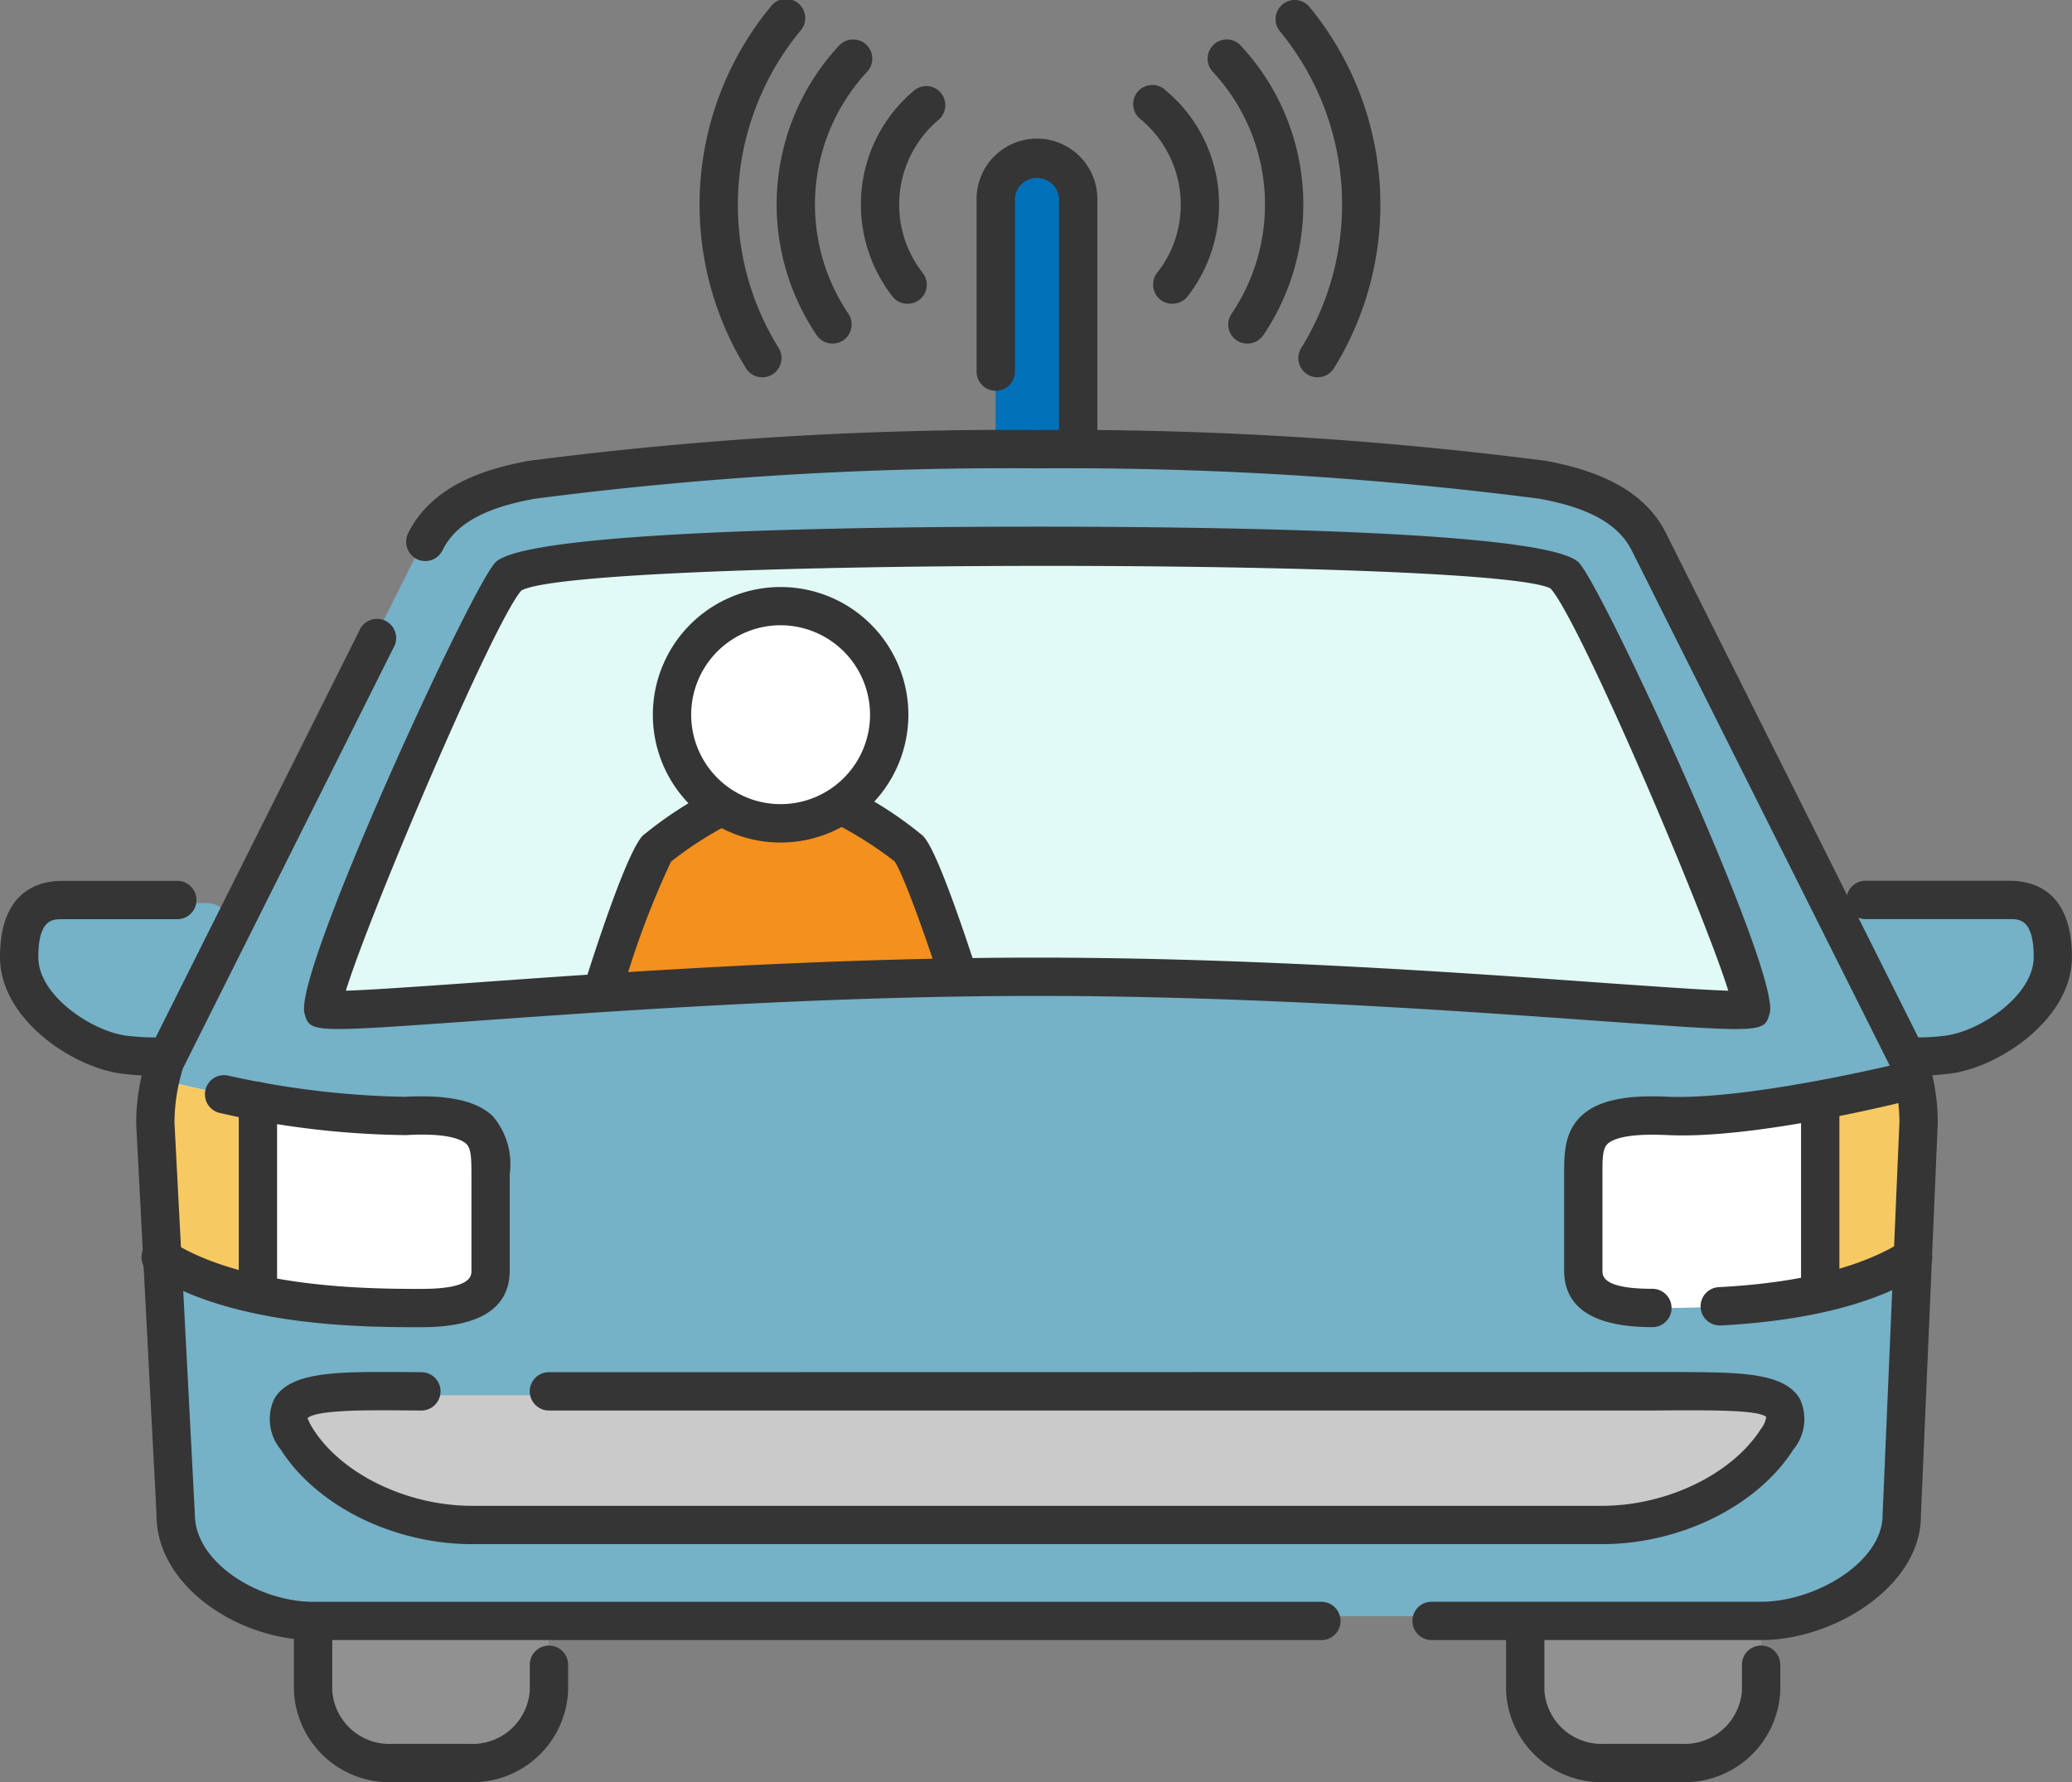
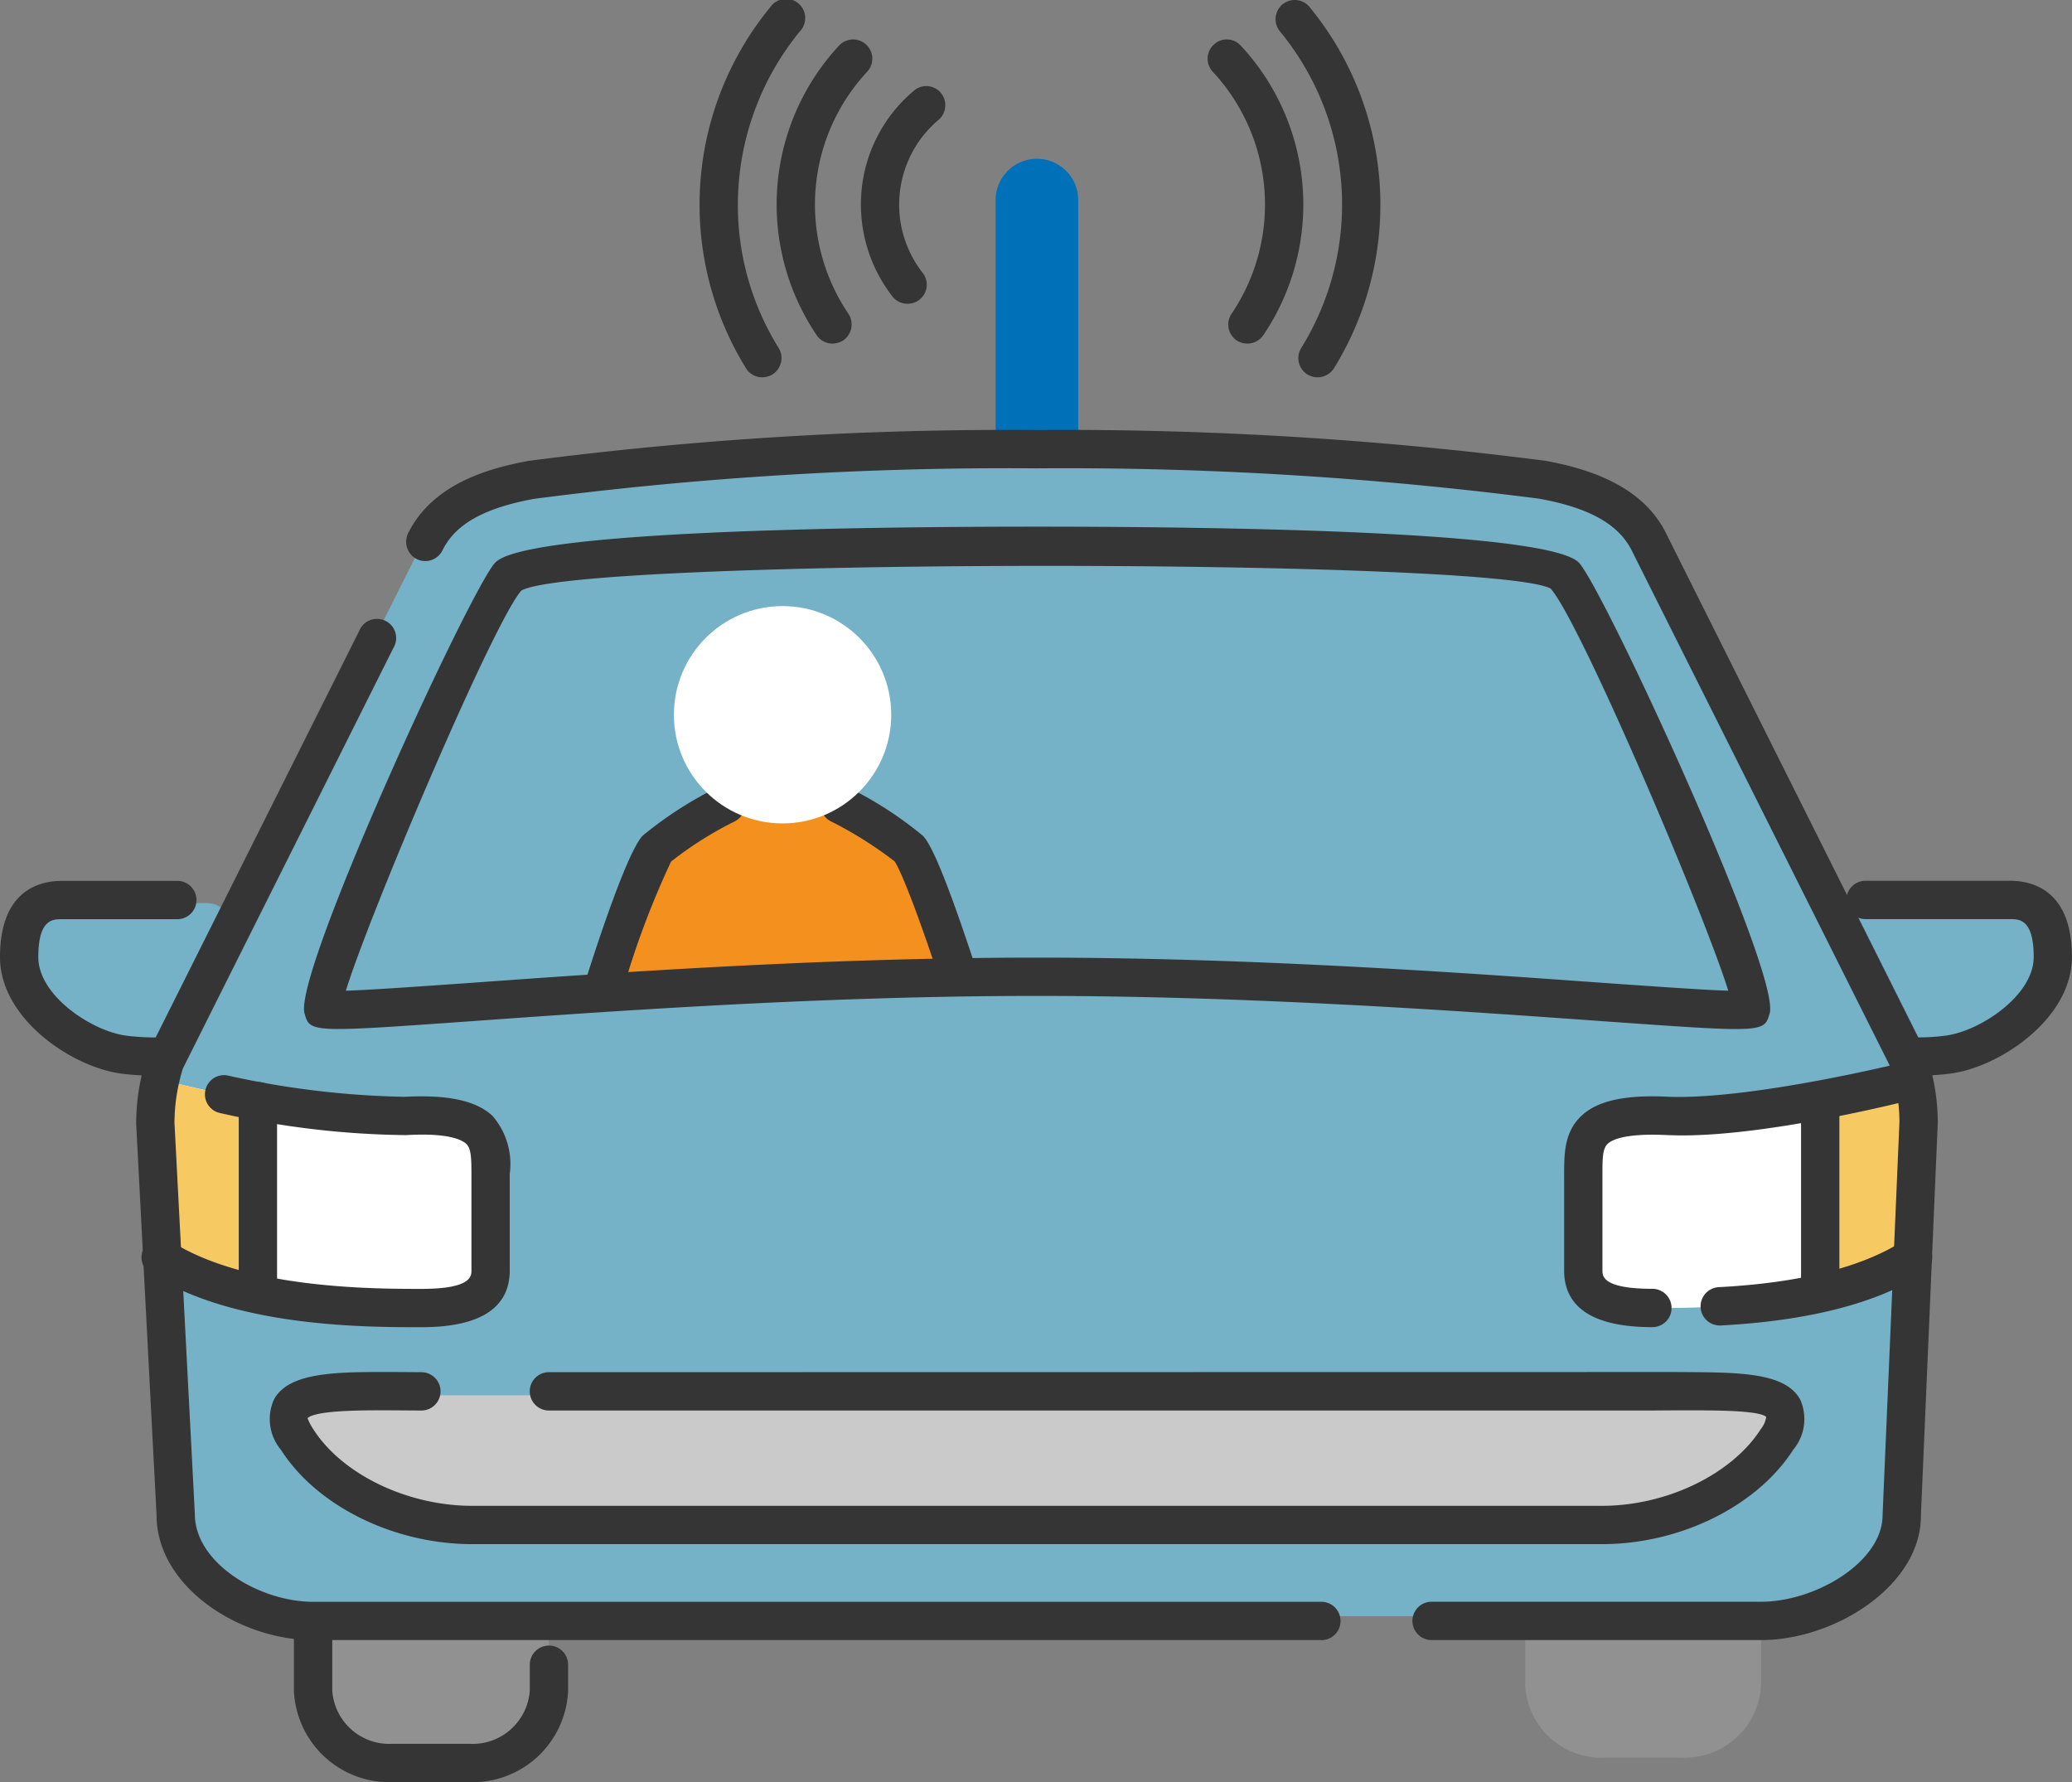
<svg xmlns="http://www.w3.org/2000/svg" width="129.74" height="111.585" viewBox="0 0 129.74 111.585">
  <rect x="0" y="0" width="129.74" height="111.585" fill="#808080" stroke="none" />
  <g id="グループ_68920" data-name="グループ 68920" transform="translate(-112.055 -73.288)">
    <g id="グループ_68884" data-name="グループ 68884" transform="translate(121.785 101.115)">
      <path id="パス_141502" data-name="パス 141502" d="M114.345,142.924l-1.276-24.564a12.182,12.182,0,0,1,.662-3.934l16.236-32.432c1.18-2.37,3.79-3.358,6.659-3.9a231.7,231.7,0,0,1,31.646-1.91,231.769,231.769,0,0,1,31.655,1.91c2.792.509,5.469,1.526,6.659,3.9l16.236,32.432a12.172,12.172,0,0,1,.652,3.934l-1.056,24.564c0,3.666-4.769,6.631-8.809,6.631H122.943C118.9,149.555,114.345,146.59,114.345,142.924Z" transform="translate(-113.069 -76.188)" fill="#75b1c7" />
    </g>
    <g id="グループ_68885" data-name="グループ 68885" transform="translate(132.261 107.721)">
-       <path id="パス_141503" data-name="パス 141503" d="M203.6,105.322c.393-1.363-9.432-24.171-11.658-26.618s-63.877-2.437-66.112,0-12.052,25.255-11.658,26.618c.2.681,22.463-1.938,44.715-1.938S203.41,106,203.6,105.322Z" transform="translate(-114.161 -76.877)" fill="#e1faf6" />
-     </g>
+       </g>
    <g id="グループ_68886" data-name="グループ 68886" transform="translate(150.072 123.654)">
      <path id="パス_141504" data-name="パス 141504" d="M123.569,78.537a25.1,25.1,0,0,0-4.337,2.773c-.873.96-3.214,8.3-3.214,8.3h21.858c-.691-2.082-2.207-7.571-2.869-8.3a24.742,24.742,0,0,0-4.328-2.773" transform="translate(-116.017 -78.537)" fill="#f4901e" />
    </g>
    <g id="グループ_68887" data-name="グループ 68887" transform="translate(130.128 160.641)">
      <path id="パス_141505" data-name="パス 141505" d="M160.8,90.772h35.378c4.184,0,8.8-1.957,10.958-5.354S204.4,82.4,199.352,82.4H122.244c-5.038,0-9.941-.384-7.782,3.013s6.774,5.354,10.958,5.354Z" transform="translate(-113.938 -82.392)" fill="#cacaca" />
    </g>
    <g id="グループ_68888" data-name="グループ 68888" transform="translate(174.396 83.229)">
      <path id="パス_141506" data-name="パス 141506" d="M118.552,92.507v-15.6a2.584,2.584,0,0,1,2.591-2.581h0a2.582,2.582,0,0,1,2.581,2.581v15.6" transform="translate(-118.552 -74.324)" fill="#0071b9" />
    </g>
    <g id="グループ_68889" data-name="グループ 68889" transform="translate(211.185 140.964)">
      <path id="パス_141507" data-name="パス 141507" d="M142.709,80.341s-9.5,2.456-14.978,2.2-5.345,1.564-5.345,3.79v5.882c0,1.439,1.017,2.351,4.337,2.351s11.351-.01,16.274-3.147c0,0,.192-5,.374-6.746A13.6,13.6,0,0,0,142.709,80.341Z" transform="translate(-122.386 -80.341)" fill="#fff" />
    </g>
    <g id="グループ_68890" data-name="グループ 68890" transform="translate(121.761 140.964)">
      <path id="パス_141508" data-name="パス 141508" d="M113.752,80.341s9.5,2.456,14.978,2.2,5.345,1.564,5.345,3.79v5.882c0,1.439-1.017,2.351-4.337,2.351s-11.351-.01-16.274-3.147c0,0-.192-5-.374-6.746A13.6,13.6,0,0,1,113.752,80.341Z" transform="translate(-113.067 -80.341)" fill="#fff" />
    </g>
    <g id="グループ_68891" data-name="グループ 68891" transform="translate(121.761 140.964)">
      <path id="パス_141509" data-name="パス 141509" d="M119.509,81.6c-3.214-.6-5.757-1.257-5.757-1.257a13.6,13.6,0,0,0-.662,4.328c.182,1.746.374,6.746.374,6.746a18.263,18.263,0,0,0,6.045,2.2Z" transform="translate(-113.067 -80.341)" fill="#f7c963" />
    </g>
    <g id="グループ_68892" data-name="グループ 68892" transform="translate(225.645 140.964)">
      <path id="パス_141510" data-name="パス 141510" d="M123.893,81.6c3.214-.6,5.767-1.257,5.767-1.257a13.7,13.7,0,0,1,.652,4.328c-.173,1.746-.374,6.746-.374,6.746a18.185,18.185,0,0,1-6.045,2.2Z" transform="translate(-123.893 -80.341)" fill="#f7c963" />
    </g>
    <g id="グループ_68893" data-name="グループ 68893" transform="translate(113.245 129.834)">
      <path id="パス_141511" data-name="パス 141511" d="M125.258,81.446s.48-2.265-1.343-2.265h-9.039c-1.151,0-2.7.432-2.7,3.569s3.944,5.767,6.573,6.1,6.563.086,6.563-2.178S125.258,81.446,125.258,81.446Z" transform="translate(-112.179 -79.181)" fill="#75b1c7" />
    </g>
    <g id="グループ_68894" data-name="グループ 68894" transform="translate(227.467 129.834)">
      <path id="パス_141512" data-name="パス 141512" d="M124.142,81.446s-.489-2.265,1.343-2.265h9.039c1.151,0,2.687.432,2.687,3.569s-3.934,5.767-6.563,6.1-6.563.086-6.563-2.178S124.142,81.446,124.142,81.446Z" transform="translate(-124.083 -79.181)" fill="#75b1c7" />
    </g>
    <g id="グループ_68895" data-name="グループ 68895" transform="translate(131.658 174.481)">
      <path id="パス_141513" data-name="パス 141513" d="M128.856,83.834v4.328a4.782,4.782,0,0,1-4.99,4.529h-4.778a4.782,4.782,0,0,1-4.99-4.529V83.834" transform="translate(-114.098 -83.834)" fill="#919191" />
    </g>
    <g id="グループ_68896" data-name="グループ 68896" transform="translate(207.558 174.481)">
      <path id="パス_141514" data-name="パス 141514" d="M136.775,83.834v4.328a4.784,4.784,0,0,1-5,4.529h-4.769a4.784,4.784,0,0,1-5-4.529V83.834" transform="translate(-122.008 -83.834)" fill="#919191" />
    </g>
    <g id="グループ_68897" data-name="グループ 68897" transform="translate(112.055 128.442)">
      <path id="パス_141515" data-name="パス 141515" d="M121.756,91.241a17.863,17.863,0,0,1-2.082-.134c-3.118-.4-7.619-3.445-7.619-7.293,0-4.164,2.437-4.778,3.886-4.778h7.216a1.2,1.2,0,0,1,0,2.4h-7.216c-.595,0-1.487,0-1.487,2.38,0,2.4,3.339,4.625,5.508,4.913a14.906,14.906,0,0,0,2.4.1h.067a1.2,1.2,0,0,1,.067,2.4C122.255,91.232,122.015,91.241,121.756,91.241Z" transform="translate(-112.055 -79.036)" fill="#353535" />
    </g>
    <g id="グループ_68898" data-name="グループ 68898" transform="translate(227.67 128.442)">
      <path id="パス_141516" data-name="パス 141516" d="M128.576,91.232c-.221,0-.441,0-.653-.01a1.208,1.208,0,0,1-1.142-1.257,1.284,1.284,0,0,1,1.257-1.142,12.508,12.508,0,0,0,2.293-.1c2.159-.288,5.5-2.514,5.5-4.913,0-2.38-.9-2.38-1.487-2.38H125.3a1.2,1.2,0,1,1,0-2.4h9.039c1.449,0,3.886.614,3.886,4.778,0,3.848-4.51,6.89-7.609,7.293A16.338,16.338,0,0,1,128.576,91.232Z" transform="translate(-124.104 -79.036)" fill="#353535" />
    </g>
    <g id="グループ_68899" data-name="グループ 68899" transform="translate(120.585 100.213)">
      <path id="パス_141517" data-name="パス 141517" d="M214.684,151.859h-20.63a1.2,1.2,0,1,1,0-2.4h20.63c3.426,0,7.609-2.5,7.609-5.421l1.056-24.631a11.509,11.509,0,0,0-.518-3.339L206.586,83.636c-.825-1.641-2.658-2.677-5.8-3.243a231.57,231.57,0,0,0-31.444-1.9A229.967,229.967,0,0,0,137.873,80.4c-3.147.576-4.942,1.583-5.757,3.234a1.2,1.2,0,0,1-1.612.537,1.216,1.216,0,0,1-.537-1.612c1.545-3.1,5.018-4.059,7.513-4.529a233.625,233.625,0,0,1,31.866-1.938,235.056,235.056,0,0,1,31.838,1.929c3.925.71,6.381,2.188,7.552,4.539l16.226,32.433a13.119,13.119,0,0,1,.787,4.471L224.692,144.1C224.692,148.444,219.309,151.859,214.684,151.859Zm-27.529,0H124.017c-4.625,0-9.8-3.349-9.8-7.82l-1.276-24.507a13.444,13.444,0,0,1,.787-4.539l13.174-26.311a1.2,1.2,0,1,1,2.14,1.065l-13.175,26.32a11.575,11.575,0,0,0-.528,3.4l1.276,24.507c0,3.071,4.049,5.489,7.4,5.489h63.138a1.2,1.2,0,1,1,0,2.4ZM213.082,113.6c-1.449,0-3.953-.182-8.434-.5-8.741-.624-21.945-1.574-35.3-1.574s-26.551.95-35.292,1.574c-10.238.729-10.229.729-10.574-.48-.71-2.495,10.315-26.416,11.927-28.21,1.756-1.967,22.022-2.265,33.939-2.265s32.193.3,33.949,2.274c1.6,1.785,12.637,25.706,11.927,28.2h0C215.02,113.315,214.934,113.6,213.082,113.6Zm.979-1.305h0Zm0,0h0ZM170,84.6c-15.449,0-31.108.508-32.941,1.545C135.321,88.1,127.548,106.4,126.07,111.2c1.593-.048,4.635-.269,7.811-.489,8.77-.633,22.031-1.583,35.465-1.583s26.694.95,35.474,1.583c3.176.221,6.218.441,7.811.489-1.487-4.807-9.279-23.115-11.121-25.178C199.783,85.075,185,84.6,170,84.6Z" transform="translate(-112.944 -76.094)" fill="#353535" />
    </g>
    <g id="グループ_68900" data-name="グループ 68900" transform="translate(130.459 173.617)">
      <path id="パス_141518" data-name="パス 141518" d="M124.941,95h-4.778a5.984,5.984,0,0,1-6.189-5.729V84.943a1.2,1.2,0,1,1,2.4,0v4.327a3.581,3.581,0,0,0,3.79,3.33h4.778a3.59,3.59,0,0,0,3.8-3.33V87.649a1.2,1.2,0,1,1,2.4,0v1.622A5.987,5.987,0,0,1,124.941,95Z" transform="translate(-113.973 -83.744)" fill="#353535" />
    </g>
    <g id="グループ_68901" data-name="グループ 68901" transform="translate(120.954 140.59)">
      <path id="パス_141519" data-name="パス 141519" d="M130.471,96.1c-3.512,0-11.706,0-16.936-3.339a1.2,1.2,0,1,1,1.3-2.015c4.634,2.955,12.627,2.955,15.64,2.955,3.128,0,3.128-.806,3.128-1.151V86.664c0-1.132-.01-1.746-.326-2.044-.278-.259-1.142-.7-3.761-.547a54.616,54.616,0,0,1-11.726-1.4,1.2,1.2,0,0,1,.509-2.341,55.292,55.292,0,0,0,11.1,1.343c2.744-.144,4.519.24,5.537,1.209A4.605,4.605,0,0,1,136,86.5v6.045C136,94.9,134.136,96.1,130.471,96.1Z" transform="translate(-112.982 -80.302)" fill="#353535" />
    </g>
    <g id="グループ_68902" data-name="グループ 68902" transform="translate(209.995 139.768)">
      <path id="パス_141520" data-name="パス 141520" d="M127.789,96.832c-3.665,0-5.527-1.2-5.527-3.55V87.4c0-1.382-.01-2.754,1.065-3.781,1.017-.969,2.763-1.353,5.517-1.209,5.22.173,14.547-2.121,14.643-2.149a1.2,1.2,0,1,1,.595,2.322c-.374.1-8.789,2.245-14.432,2.245-.317,0-.614-.01-.912-.019-2.629-.134-3.483.288-3.752.547-.317.3-.326.9-.326,1.861v6.064c0,.345,0,1.151,3.128,1.151a1.2,1.2,0,0,1,0,2.4Z" transform="translate(-122.262 -80.216)" fill="#353535" />
    </g>
    <g id="グループ_68903" data-name="グループ 68903" transform="translate(218.572 150.838)">
      <path id="パス_141521" data-name="パス 141521" d="M124.357,86.811a1.2,1.2,0,0,1-.067-2.4c5.057-.269,8.895-1.238,11.447-2.85a1.2,1.2,0,1,1,1.3,2.015c-2.907,1.852-7.149,2.936-12.608,3.234Z" transform="translate(-123.156 -81.37)" fill="#353535" />
    </g>
    <g id="グループ_68904" data-name="グループ 68904" transform="translate(128.931 159.193)">
      <path id="パス_141522" data-name="パス 141522" d="M197.249,93.019H126.5c-4.9,0-9.72-2.38-11.975-5.911a3,3,0,0,1-.432-3.147c.969-1.775,4.059-1.727,7.8-1.718l1.43.01a1.2,1.2,0,1,1,0,2.4l-1.449-.01c-1.948-.01-5.124-.038-5.681.489a3.862,3.862,0,0,0,.355.681c1.8,2.831,5.892,4.807,9.951,4.807h70.747c4.059,0,8.137-1.977,9.95-4.807a1.609,1.609,0,0,0,.336-.758c-.47-.451-3.694-.413-5.671-.413l-1.439.01H131.309a1.2,1.2,0,0,1,0-2.4l70.536-.01c3.761.029,6.832-.048,7.811,1.718a3,3,0,0,1-.432,3.147C206.959,90.639,202.152,93.019,197.249,93.019Z" transform="translate(-113.814 -82.241)" fill="#353535" />
    </g>
    <g id="グループ_68905" data-name="グループ 68905" transform="translate(173.207 82.02)">
-       <path id="パス_141523" data-name="パス 141523" d="M124.79,94.79a1.194,1.194,0,0,1-1.2-1.2v-15.6a1.382,1.382,0,1,0-2.764,0V88.735a1.2,1.2,0,1,1-2.4,0V77.988a3.781,3.781,0,1,1,7.561,0v15.6A1.2,1.2,0,0,1,124.79,94.79Z" transform="translate(-118.428 -74.198)" fill="#353535" />
-     </g>
+       </g>
    <g id="グループ_68906" data-name="グループ 68906" transform="translate(160.685 75.763)">
      <path id="パス_141524" data-name="パス 141524" d="M120.616,92.583a1.18,1.18,0,0,1-.988-.528,14.615,14.615,0,0,1,1.4-18.126,1.2,1.2,0,0,1,1.766,1.631,12.208,12.208,0,0,0-1.18,15.151,1.213,1.213,0,0,1-.317,1.67A1.253,1.253,0,0,1,120.616,92.583Z" transform="translate(-117.123 -73.546)" fill="#353535" />
    </g>
    <g id="グループ_68907" data-name="グループ 68907" transform="translate(155.858 73.288)">
      <path id="パス_141525" data-name="パス 141525" d="M120.545,96.912a1.185,1.185,0,0,1-1.017-.566,19.49,19.49,0,0,1,1.526-22.616,1.2,1.2,0,1,1,1.852,1.516A17.159,17.159,0,0,0,119.019,86.1a16.922,16.922,0,0,0,2.552,8.972,1.216,1.216,0,0,1-.384,1.66A1.236,1.236,0,0,1,120.545,96.912Z" transform="translate(-116.62 -73.288)" fill="#353535" />
    </g>
    <g id="グループ_68908" data-name="グループ 68908" transform="translate(165.962 78.678)">
      <path id="パス_141526" data-name="パス 141526" d="M120.6,87.478a1.191,1.191,0,0,1-.95-.451,9.38,9.38,0,0,1-1.977-5.757A9.28,9.28,0,0,1,121,74.131a1.189,1.189,0,0,1,1.679.144,1.209,1.209,0,0,1-.144,1.689,6.943,6.943,0,0,0-1,9.576,1.193,1.193,0,0,1-.94,1.938Z" transform="translate(-117.673 -73.85)" fill="#353535" />
    </g>
    <g id="グループ_68909" data-name="グループ 68909" transform="translate(187.673 75.756)">
      <path id="パス_141527" data-name="パス 141527" d="M122.424,92.59a1.223,1.223,0,0,1-.672-.2,1.2,1.2,0,0,1-.317-1.67,12.208,12.208,0,0,0-1.18-15.151,1.2,1.2,0,0,1,.067-1.7,1.181,1.181,0,0,1,1.689.067,14.6,14.6,0,0,1,1.411,18.126A1.209,1.209,0,0,1,122.424,92.59Z" transform="translate(-119.936 -73.545)" fill="#353535" />
    </g>
    <g id="グループ_68910" data-name="グループ 68910" transform="translate(191.923 73.288)">
      <path id="パス_141528" data-name="パス 141528" d="M123.011,96.912a1.2,1.2,0,0,1-1.017-1.842,17.055,17.055,0,0,0-1.343-19.824,1.2,1.2,0,0,1,1.861-1.516,19.49,19.49,0,0,1,1.526,22.616A1.213,1.213,0,0,1,123.011,96.912Z" transform="translate(-120.379 -73.288)" fill="#353535" />
    </g>
    <g id="グループ_68911" data-name="グループ 68911" transform="translate(183.088 78.674)">
-       <path id="パス_141529" data-name="パス 141529" d="M121.83,87.482a1.185,1.185,0,0,1-.739-.249,1.205,1.205,0,0,1-.211-1.689,6.827,6.827,0,0,0,1.478-4.27,6.937,6.937,0,0,0-2.466-5.306,1.2,1.2,0,1,1,1.535-1.833,9.28,9.28,0,0,1,3.33,7.139,9.38,9.38,0,0,1-1.977,5.757A1.218,1.218,0,0,1,121.83,87.482Z" transform="translate(-119.458 -73.849)" fill="#353535" />
+       <path id="パス_141529" data-name="パス 141529" d="M121.83,87.482A1.218,1.218,0,0,1,121.83,87.482Z" transform="translate(-119.458 -73.849)" fill="#353535" />
    </g>
    <g id="グループ_68912" data-name="グループ 68912" transform="translate(206.359 173.617)">
-       <path id="パス_141530" data-name="パス 141530" d="M132.851,95h-4.779a5.984,5.984,0,0,1-6.189-5.729V84.943a1.2,1.2,0,1,1,2.4,0v4.327a3.587,3.587,0,0,0,3.79,3.33h4.779a3.59,3.59,0,0,0,3.8-3.33V87.649a1.2,1.2,0,1,1,2.4,0v1.622A5.987,5.987,0,0,1,132.851,95Z" transform="translate(-121.883 -83.744)" fill="#353535" />
-     </g>
+       </g>
    <g id="グループ_68913" data-name="グループ 68913" transform="translate(148.767 122.46)">
      <path id="パス_141531" data-name="パス 141531" d="M117.08,91.879a1.158,1.158,0,0,1-.365-.058,1.2,1.2,0,0,1-.777-1.506c.729-2.284,2.514-7.705,3.464-8.741a24.128,24.128,0,0,1,4.673-3.022,1.193,1.193,0,1,1,1.113,2.111,22.8,22.8,0,0,0-4,2.524,53.877,53.877,0,0,0-2.965,7.859A1.2,1.2,0,0,1,117.08,91.879Z" transform="translate(-115.881 -78.413)" fill="#353535" />
    </g>
    <g id="グループ_68914" data-name="グループ 68914" transform="translate(163.435 122.465)">
      <path id="パス_141532" data-name="パス 141532" d="M125.79,90.781a1.18,1.18,0,0,1-1.132-.825c-1.574-4.721-2.389-6.5-2.62-6.794a24.625,24.625,0,0,0-3.982-2.5,1.184,1.184,0,0,1-.508-1.612,1.2,1.2,0,0,1,1.612-.5,23.812,23.812,0,0,1,4.663,3.022c.249.278.911,1.017,3.1,7.638a1.174,1.174,0,0,1-.758,1.507A1,1,0,0,1,125.79,90.781Z" transform="translate(-117.41 -78.413)" fill="#353535" />
    </g>
    <g id="グループ_68915" data-name="グループ 68915" transform="translate(127.005 141.031)">
      <path id="パス_141533" data-name="パス 141533" d="M114.812,94.741a1.2,1.2,0,0,1-1.2-1.2V81.547a1.2,1.2,0,0,1,2.4,0V93.542A1.194,1.194,0,0,1,114.812,94.741Z" transform="translate(-113.613 -80.348)" fill="#353535" />
    </g>
    <g id="グループ_68916" data-name="グループ 68916" transform="translate(224.83 141.031)">
      <path id="パス_141534" data-name="パス 141534" d="M125.007,94.741a1.194,1.194,0,0,1-1.2-1.2V81.547a1.2,1.2,0,0,1,2.4,0V93.542A1.2,1.2,0,0,1,125.007,94.741Z" transform="translate(-123.808 -80.348)" fill="#353535" />
    </g>
    <g id="グループ_68919" data-name="グループ 68919" transform="translate(152.931 110.038)">
      <g id="グループ_68917" data-name="グループ 68917" transform="translate(1.321 1.199)">
        <circle id="楕円形_9377" data-name="楕円形 9377" cx="6.804" cy="6.804" r="6.804" fill="#fff" />
      </g>
      <g id="グループ_68918" data-name="グループ 68918">
-         <path id="パス_141535" data-name="パス 141535" d="M124.318,93.123a8,8,0,1,1,8-8A8.01,8.01,0,0,1,124.318,93.123Zm0-13.606a5.6,5.6,0,1,0,5.6,5.6A5.61,5.61,0,0,0,124.318,79.517Z" transform="translate(-116.315 -77.118)" fill="#353535" />
-       </g>
+         </g>
    </g>
  </g>
</svg>